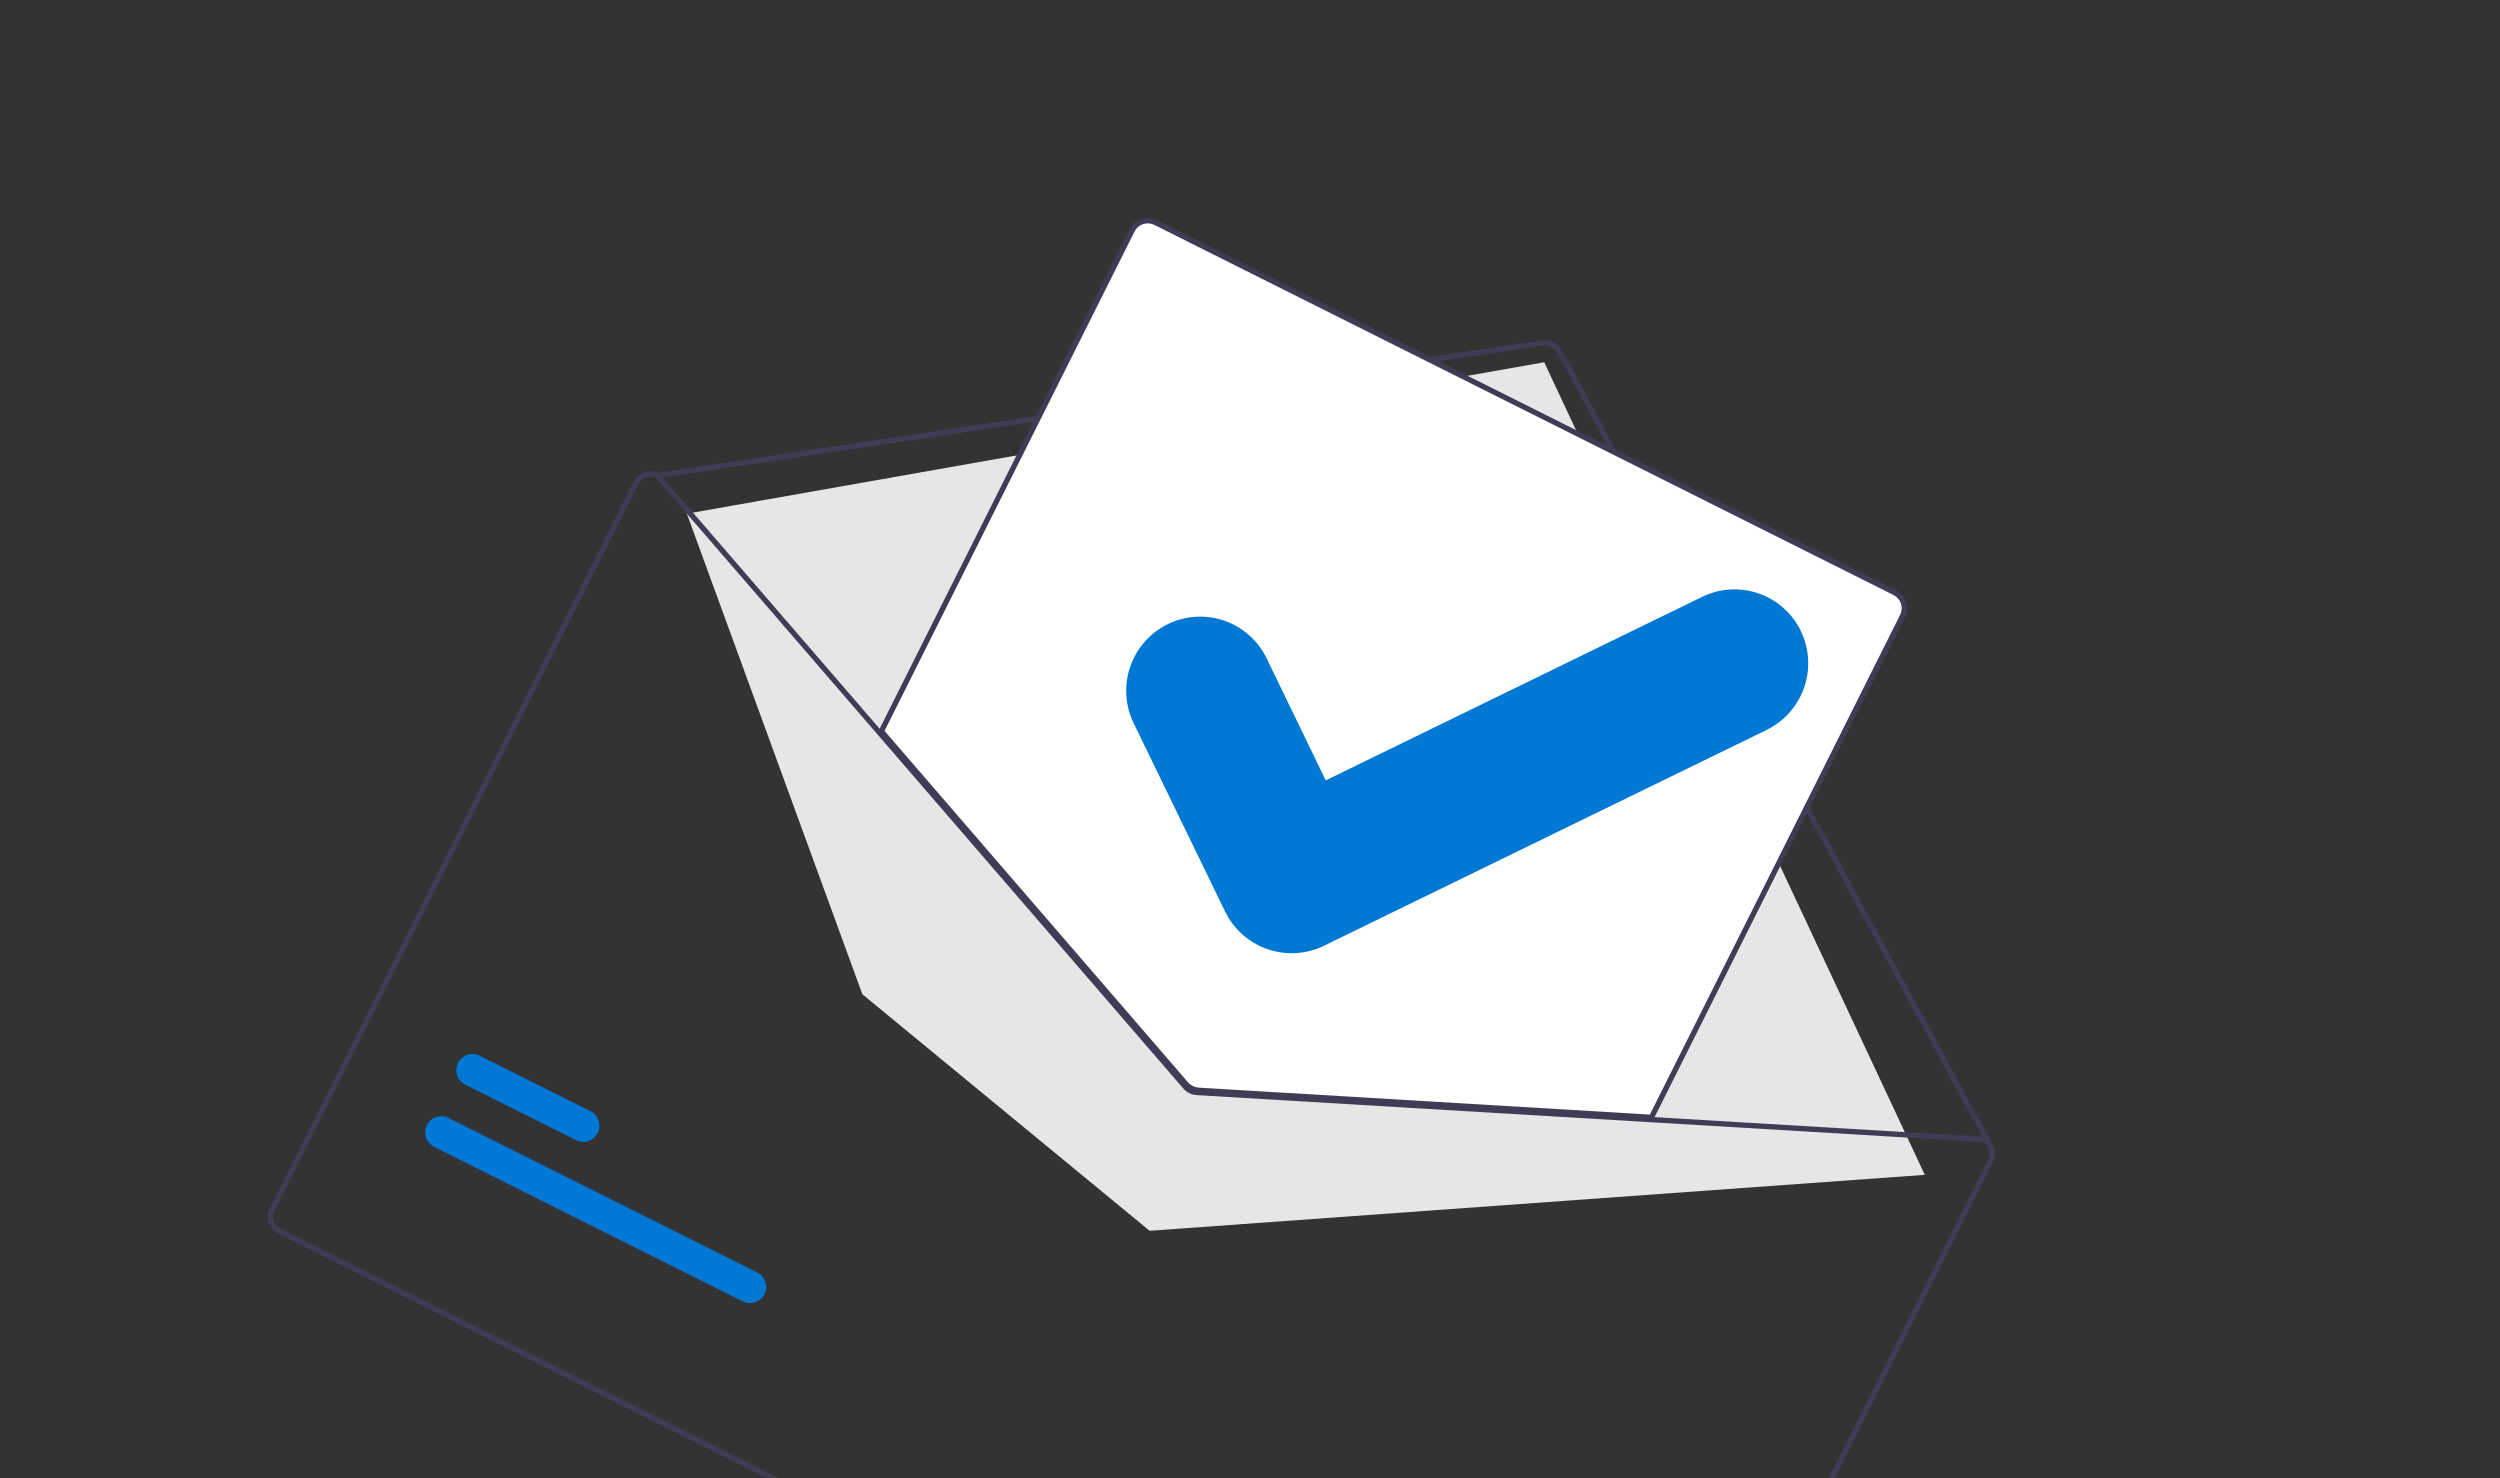
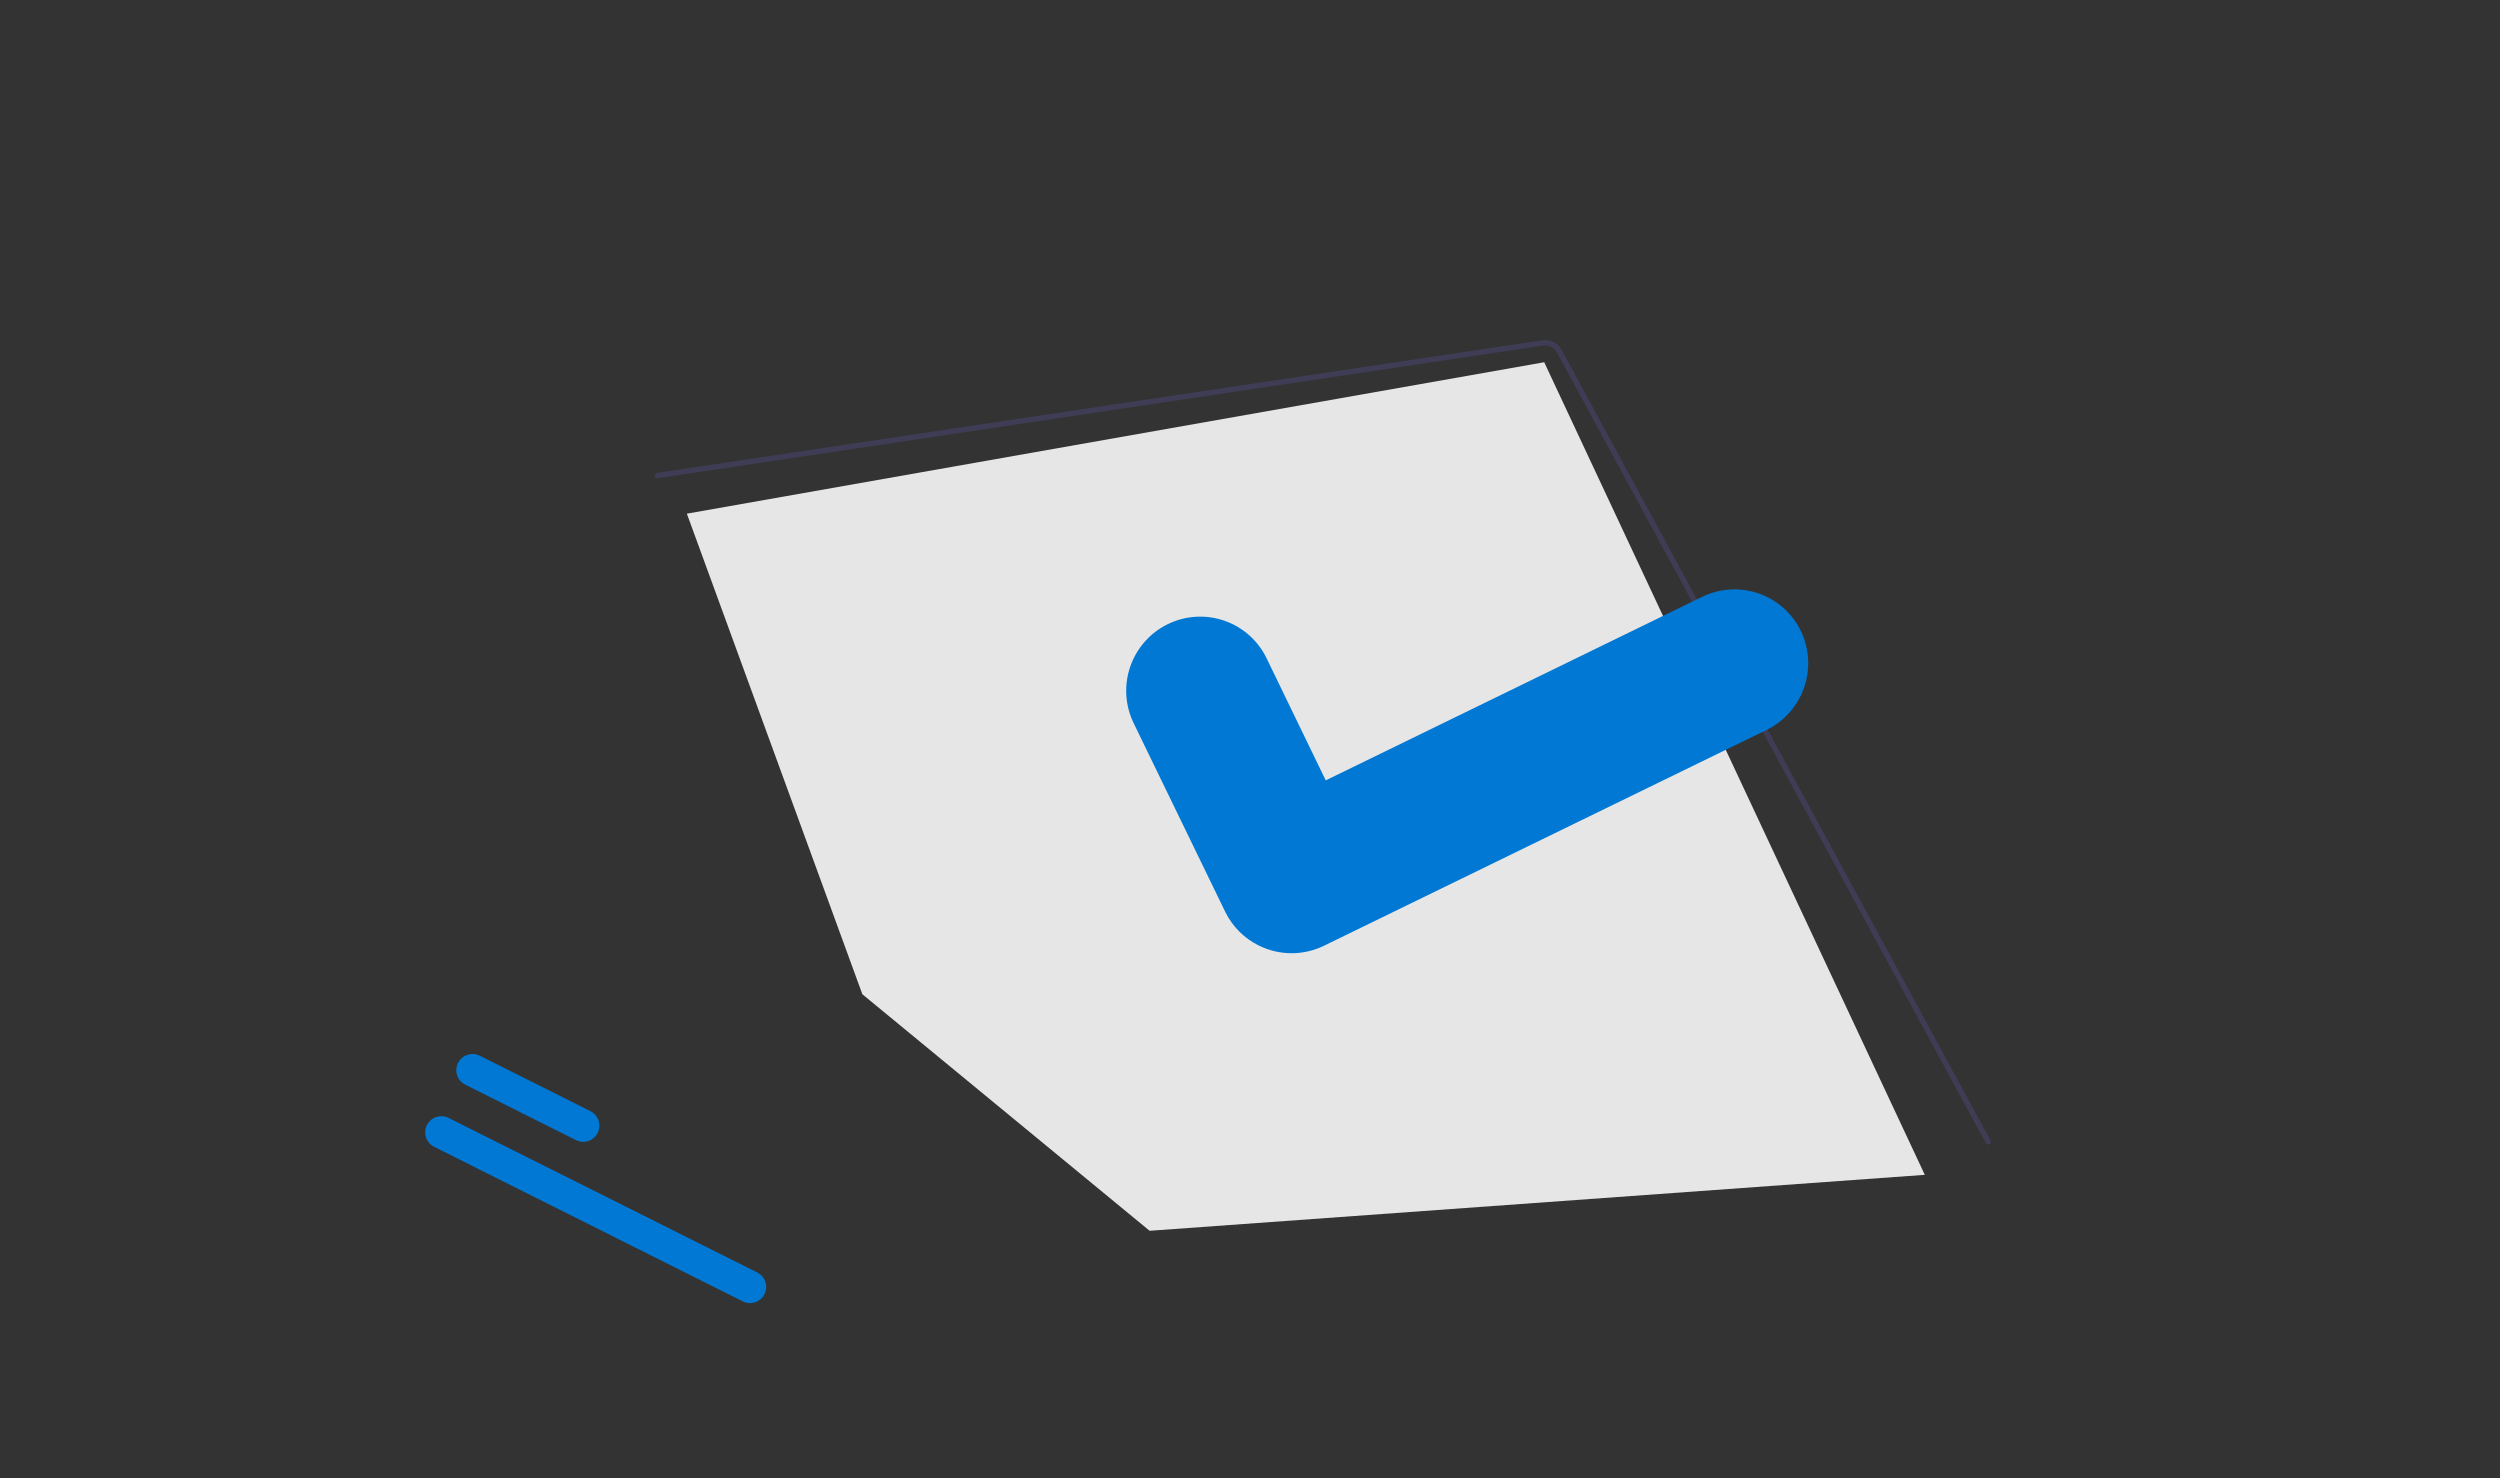
<svg xmlns="http://www.w3.org/2000/svg" width="296" height="175" viewBox="0 0 296 175" fill="none">
  <rect x="0" y="0" width="296" height="175" fill="#333333" stroke="none" />
  <g clip-path="url(#clip0_4919_821)">
    <path d="M235.26 135.478C235.203 135.45 235.155 135.404 235.125 135.347L184.334 41.719C184.179 41.435 183.941 41.205 183.652 41.061C183.362 40.917 183.035 40.865 182.715 40.912L77.885 56.616C77.803 56.628 77.718 56.607 77.651 56.557C77.584 56.507 77.539 56.432 77.527 56.349C77.514 56.266 77.536 56.182 77.586 56.114C77.636 56.047 77.71 56.002 77.793 55.99L182.623 40.286C183.071 40.22 183.529 40.293 183.934 40.495C184.339 40.697 184.673 41.018 184.89 41.416L235.68 135.044C235.712 135.103 235.724 135.171 235.715 135.238C235.706 135.304 235.676 135.367 235.629 135.415C235.582 135.464 235.521 135.496 235.455 135.507C235.389 135.519 235.32 135.509 235.26 135.478Z" fill="#3F3D56" />
    <path d="M81.324 60.818L182.834 42.889L227.896 139.1L136.112 145.724L102.104 117.719L81.324 60.818Z" fill="#E6E6E6" />
    <path d="M87.948 154.085L51.398 135.784C51.173 135.672 50.973 135.517 50.809 135.327C50.644 135.137 50.519 134.917 50.44 134.678C50.36 134.44 50.329 134.188 50.347 133.937C50.365 133.686 50.432 133.441 50.545 133.216C50.658 132.991 50.814 132.79 51.004 132.625C51.194 132.461 51.414 132.335 51.653 132.255C51.891 132.176 52.143 132.144 52.393 132.162C52.644 132.18 52.888 132.247 53.112 132.36L89.662 150.661C89.887 150.773 90.087 150.928 90.251 151.118C90.416 151.308 90.541 151.528 90.621 151.767C90.7 152.005 90.731 152.257 90.713 152.508C90.695 152.759 90.627 153.004 90.515 153.229C90.402 153.454 90.246 153.655 90.056 153.82C89.866 153.984 89.646 154.11 89.407 154.19C89.169 154.269 88.917 154.301 88.667 154.283C88.416 154.265 88.172 154.198 87.948 154.085Z" fill="#0078D4" />
    <path d="M68.197 134.99L55.083 128.424C54.859 128.312 54.658 128.156 54.494 127.966C54.33 127.777 54.204 127.556 54.125 127.318C54.046 127.079 54.014 126.827 54.033 126.576C54.051 126.326 54.118 126.081 54.231 125.856C54.343 125.631 54.499 125.43 54.689 125.265C54.879 125.1 55.1 124.975 55.338 124.895C55.577 124.816 55.828 124.784 56.079 124.802C56.329 124.82 56.573 124.887 56.798 125L69.911 131.566C70.136 131.678 70.336 131.833 70.5 132.023C70.665 132.213 70.79 132.433 70.869 132.672C70.948 132.91 70.98 133.162 70.962 133.413C70.944 133.664 70.876 133.909 70.764 134.134C70.651 134.359 70.495 134.559 70.305 134.724C70.115 134.889 69.895 135.015 69.656 135.094C69.418 135.174 69.166 135.205 68.916 135.188C68.665 135.17 68.421 135.102 68.197 134.99Z" fill="#0078D4" />
-     <path d="M141.017 129.003C140.739 128.865 140.491 128.673 140.286 128.439L104.162 86.61L133.912 27.195C134.176 26.669 134.636 26.27 135.193 26.084C135.749 25.898 136.357 25.941 136.881 26.203L224.416 70.032C224.94 70.295 225.337 70.755 225.522 71.312C225.706 71.87 225.663 72.478 225.4 73.003L195.63 132.461L195.525 132.454L141.936 129.253C141.616 129.232 141.303 129.147 141.017 129.003Z" fill="white" />
-     <path d="M140.946 129.145C140.65 128.997 140.385 128.792 140.167 128.543L103.974 86.634L133.771 27.124C134.053 26.561 134.547 26.133 135.143 25.934C135.74 25.735 136.39 25.78 136.952 26.061L224.487 69.89C225.048 70.172 225.474 70.665 225.672 71.262C225.869 71.859 225.823 72.511 225.541 73.074L195.724 132.625L141.926 129.411C141.585 129.388 141.252 129.298 140.946 129.145ZM104.728 86.539L140.645 128.127C140.981 128.511 141.457 128.745 141.967 128.779L195.346 131.968L224.977 72.791C225.183 72.378 225.217 71.9 225.072 71.463C224.927 71.025 224.615 70.663 224.203 70.456L136.668 26.627C136.256 26.421 135.779 26.388 135.342 26.534C134.905 26.68 134.543 26.994 134.336 27.407L104.728 86.539Z" fill="#3F3D56" />
-     <path d="M234.981 134.63L234.924 134.601L195.559 132.248L141.7 129.028C141.49 129.015 141.285 128.96 141.097 128.866C140.908 128.773 140.74 128.644 140.602 128.485L104.373 86.541L78.078 56.096L78.039 56.048L77.983 56.02C77.458 55.758 76.851 55.715 76.294 55.901C75.738 56.087 75.277 56.486 75.014 57.011L31.921 143.075C31.659 143.6 31.615 144.208 31.799 144.765C31.984 145.322 32.382 145.783 32.906 146.046L189.904 224.656C190.428 224.918 191.035 224.96 191.592 224.774C192.148 224.588 192.609 224.189 192.873 223.664L235.965 137.601C236.227 137.075 236.271 136.467 236.087 135.91C235.902 135.353 235.504 134.893 234.981 134.63ZM192.308 223.381C192.12 223.757 191.791 224.042 191.393 224.175C190.995 224.308 190.562 224.277 190.187 224.09L33.189 145.48C32.815 145.292 32.53 144.963 32.399 144.565C32.267 144.167 32.298 143.733 32.486 143.357L75.578 57.294C75.762 56.928 76.08 56.648 76.465 56.511C76.85 56.374 77.273 56.391 77.645 56.559L104.067 87.152L140.122 128.9C140.514 129.348 141.068 129.622 141.662 129.661L195.252 132.862L234.754 135.224C235.11 135.422 235.376 135.75 235.496 136.14C235.617 136.53 235.582 136.952 235.4 137.318L192.308 223.381Z" fill="#3F3D56" />
    <path d="M148.997 111.927C147.311 111.086 145.944 109.719 145.104 108.031L145.052 107.927L134.219 85.611C133.718 84.577 133.425 83.454 133.357 82.305C133.289 81.157 133.448 80.006 133.824 78.918C134.2 77.831 134.787 76.827 135.549 75.966C136.312 75.104 137.237 74.401 138.27 73.897C139.304 73.392 140.426 73.097 141.572 73.026C142.719 72.956 143.868 73.112 144.953 73.487C146.038 73.862 147.039 74.447 147.898 75.209C148.756 75.971 149.456 76.895 149.958 77.93L156.967 92.397L201.531 70.668C202.565 70.164 203.687 69.869 204.834 69.799C205.98 69.729 207.129 69.886 208.214 70.261C209.299 70.636 210.3 71.221 211.158 71.984C212.017 72.746 212.716 73.671 213.217 74.705L212.936 74.849L213.22 74.711C214.229 76.8 214.369 79.206 213.609 81.402C212.849 83.598 211.25 85.403 209.165 86.423L156.747 111.982C155.537 112.57 154.208 112.87 152.864 112.861C151.519 112.851 150.196 112.531 148.997 111.927Z" fill="#0078D4" />
  </g>
  <defs>
    <clipPath id="clip0_4919_821">
      <rect width="180" height="162" fill="white" transform="translate(103.459 0.2) rotate(26.597)" />
    </clipPath>
  </defs>
</svg>